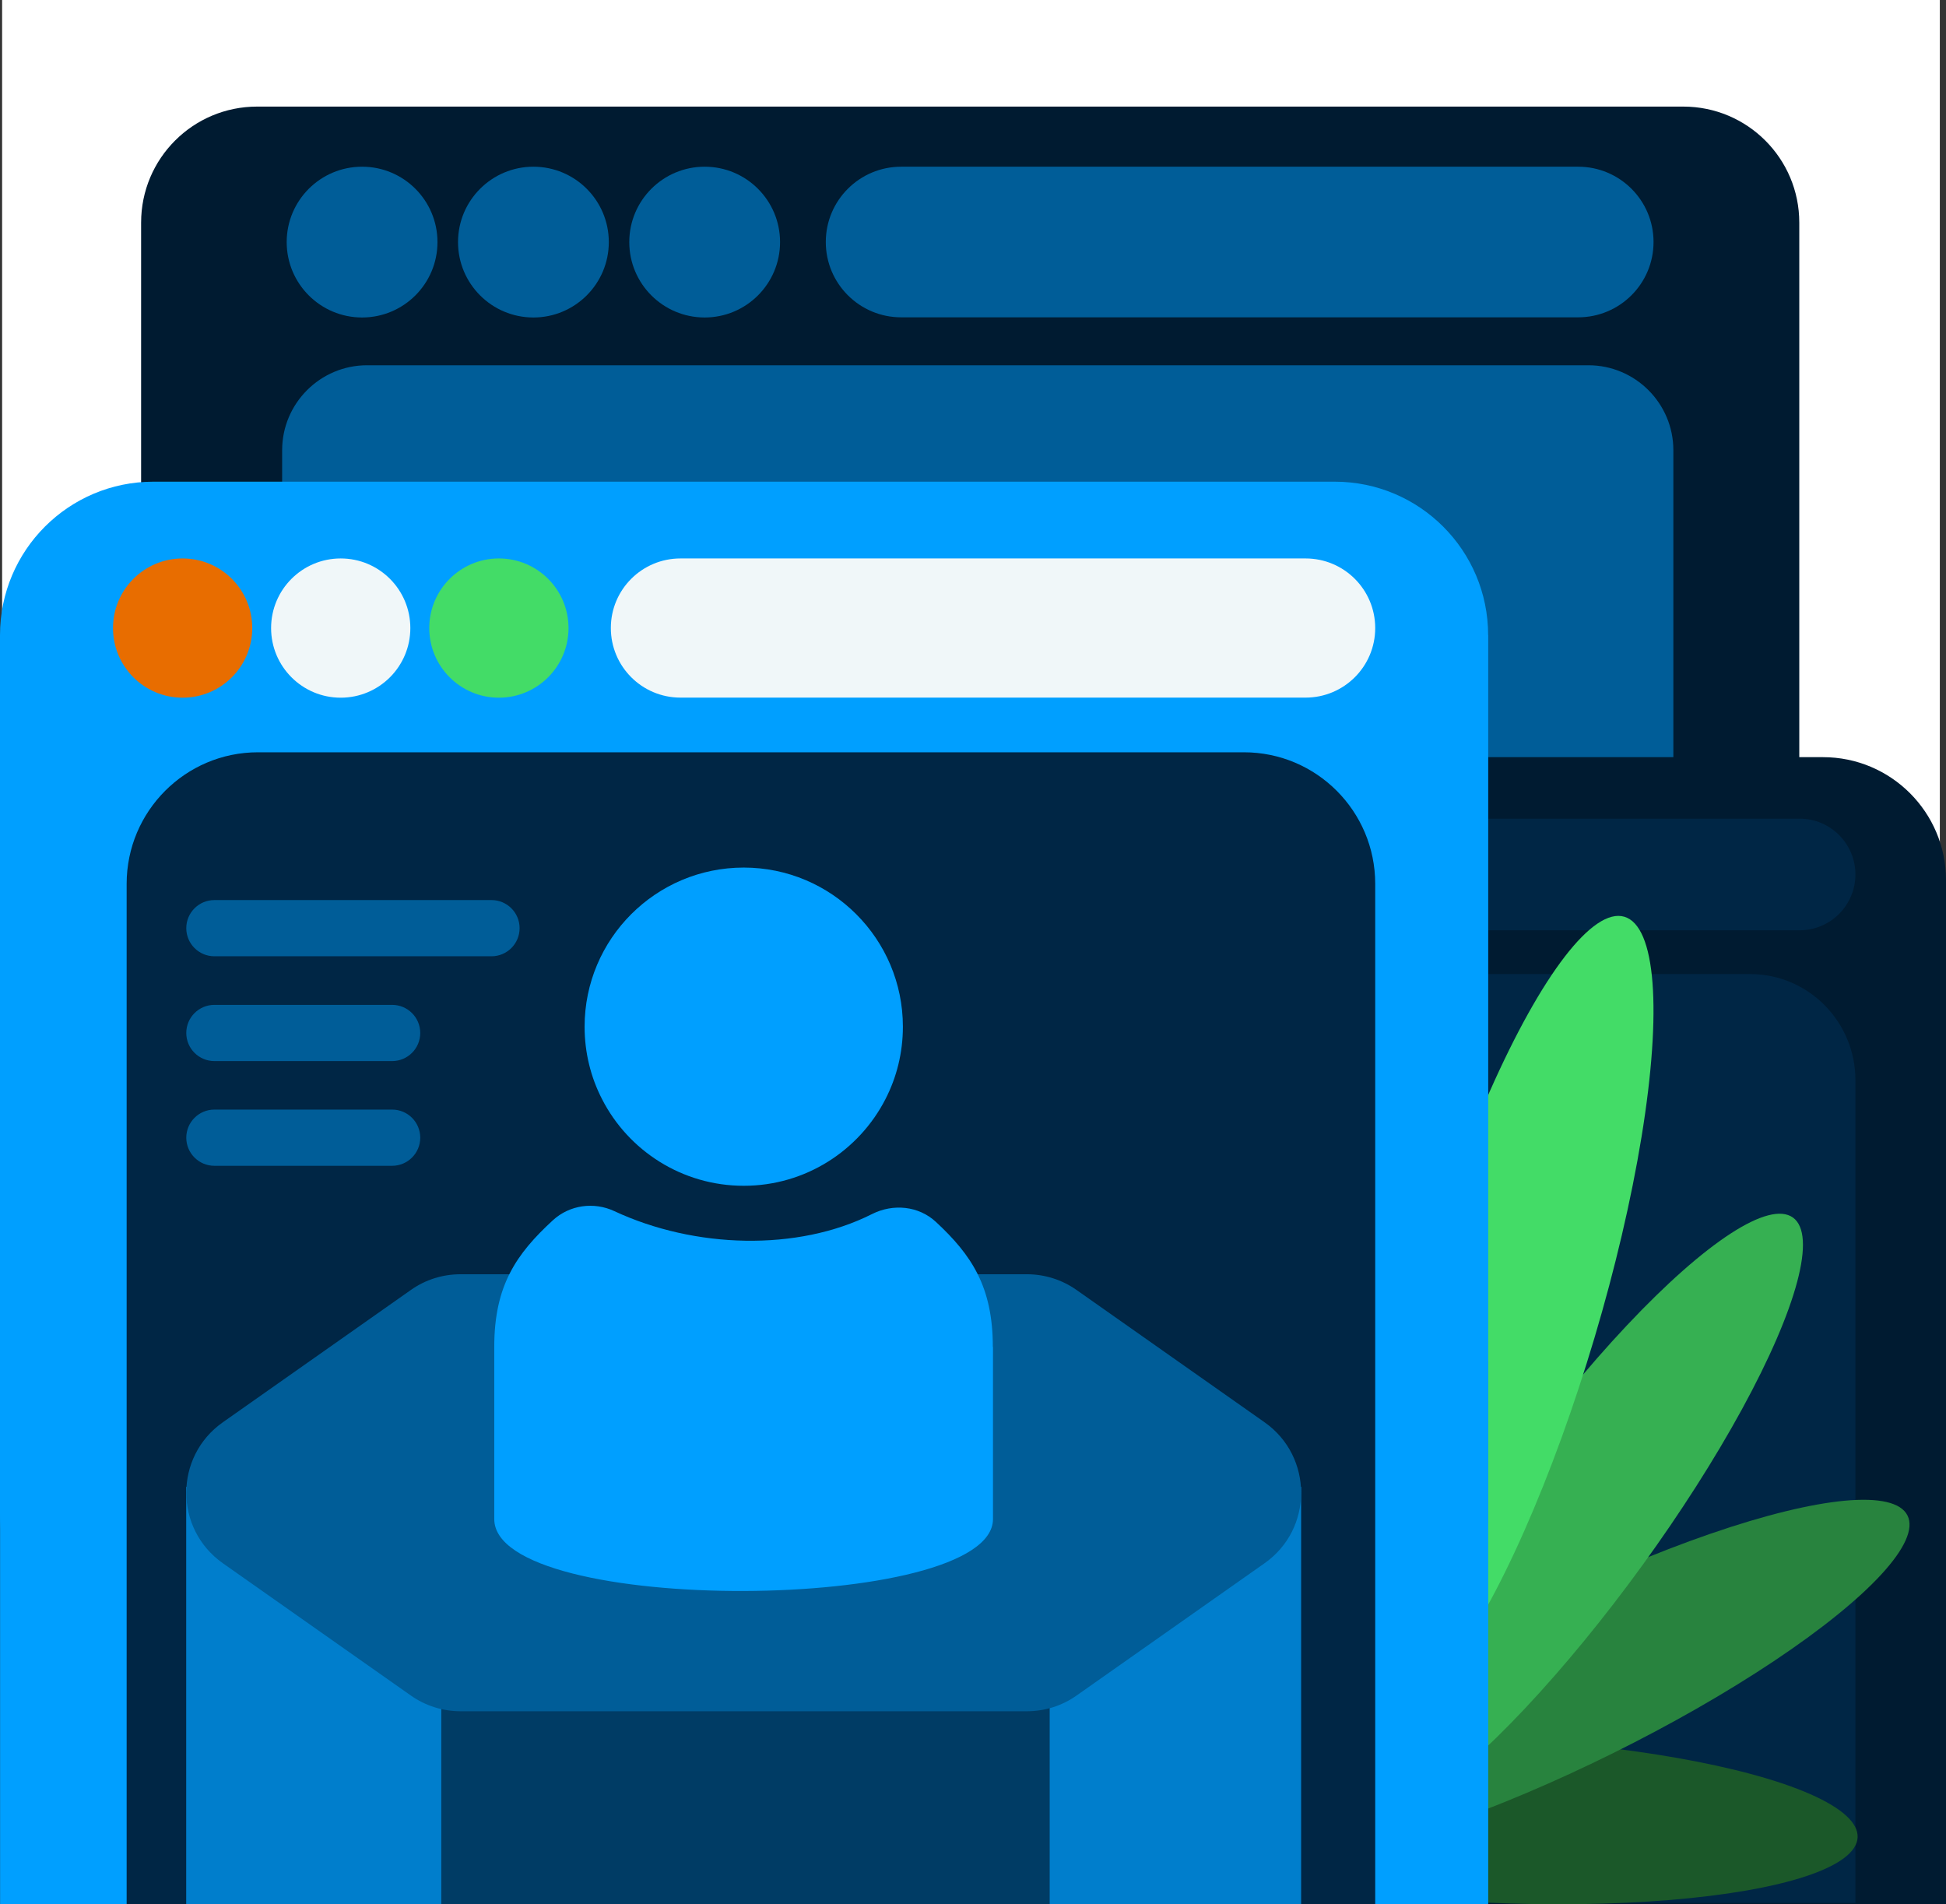
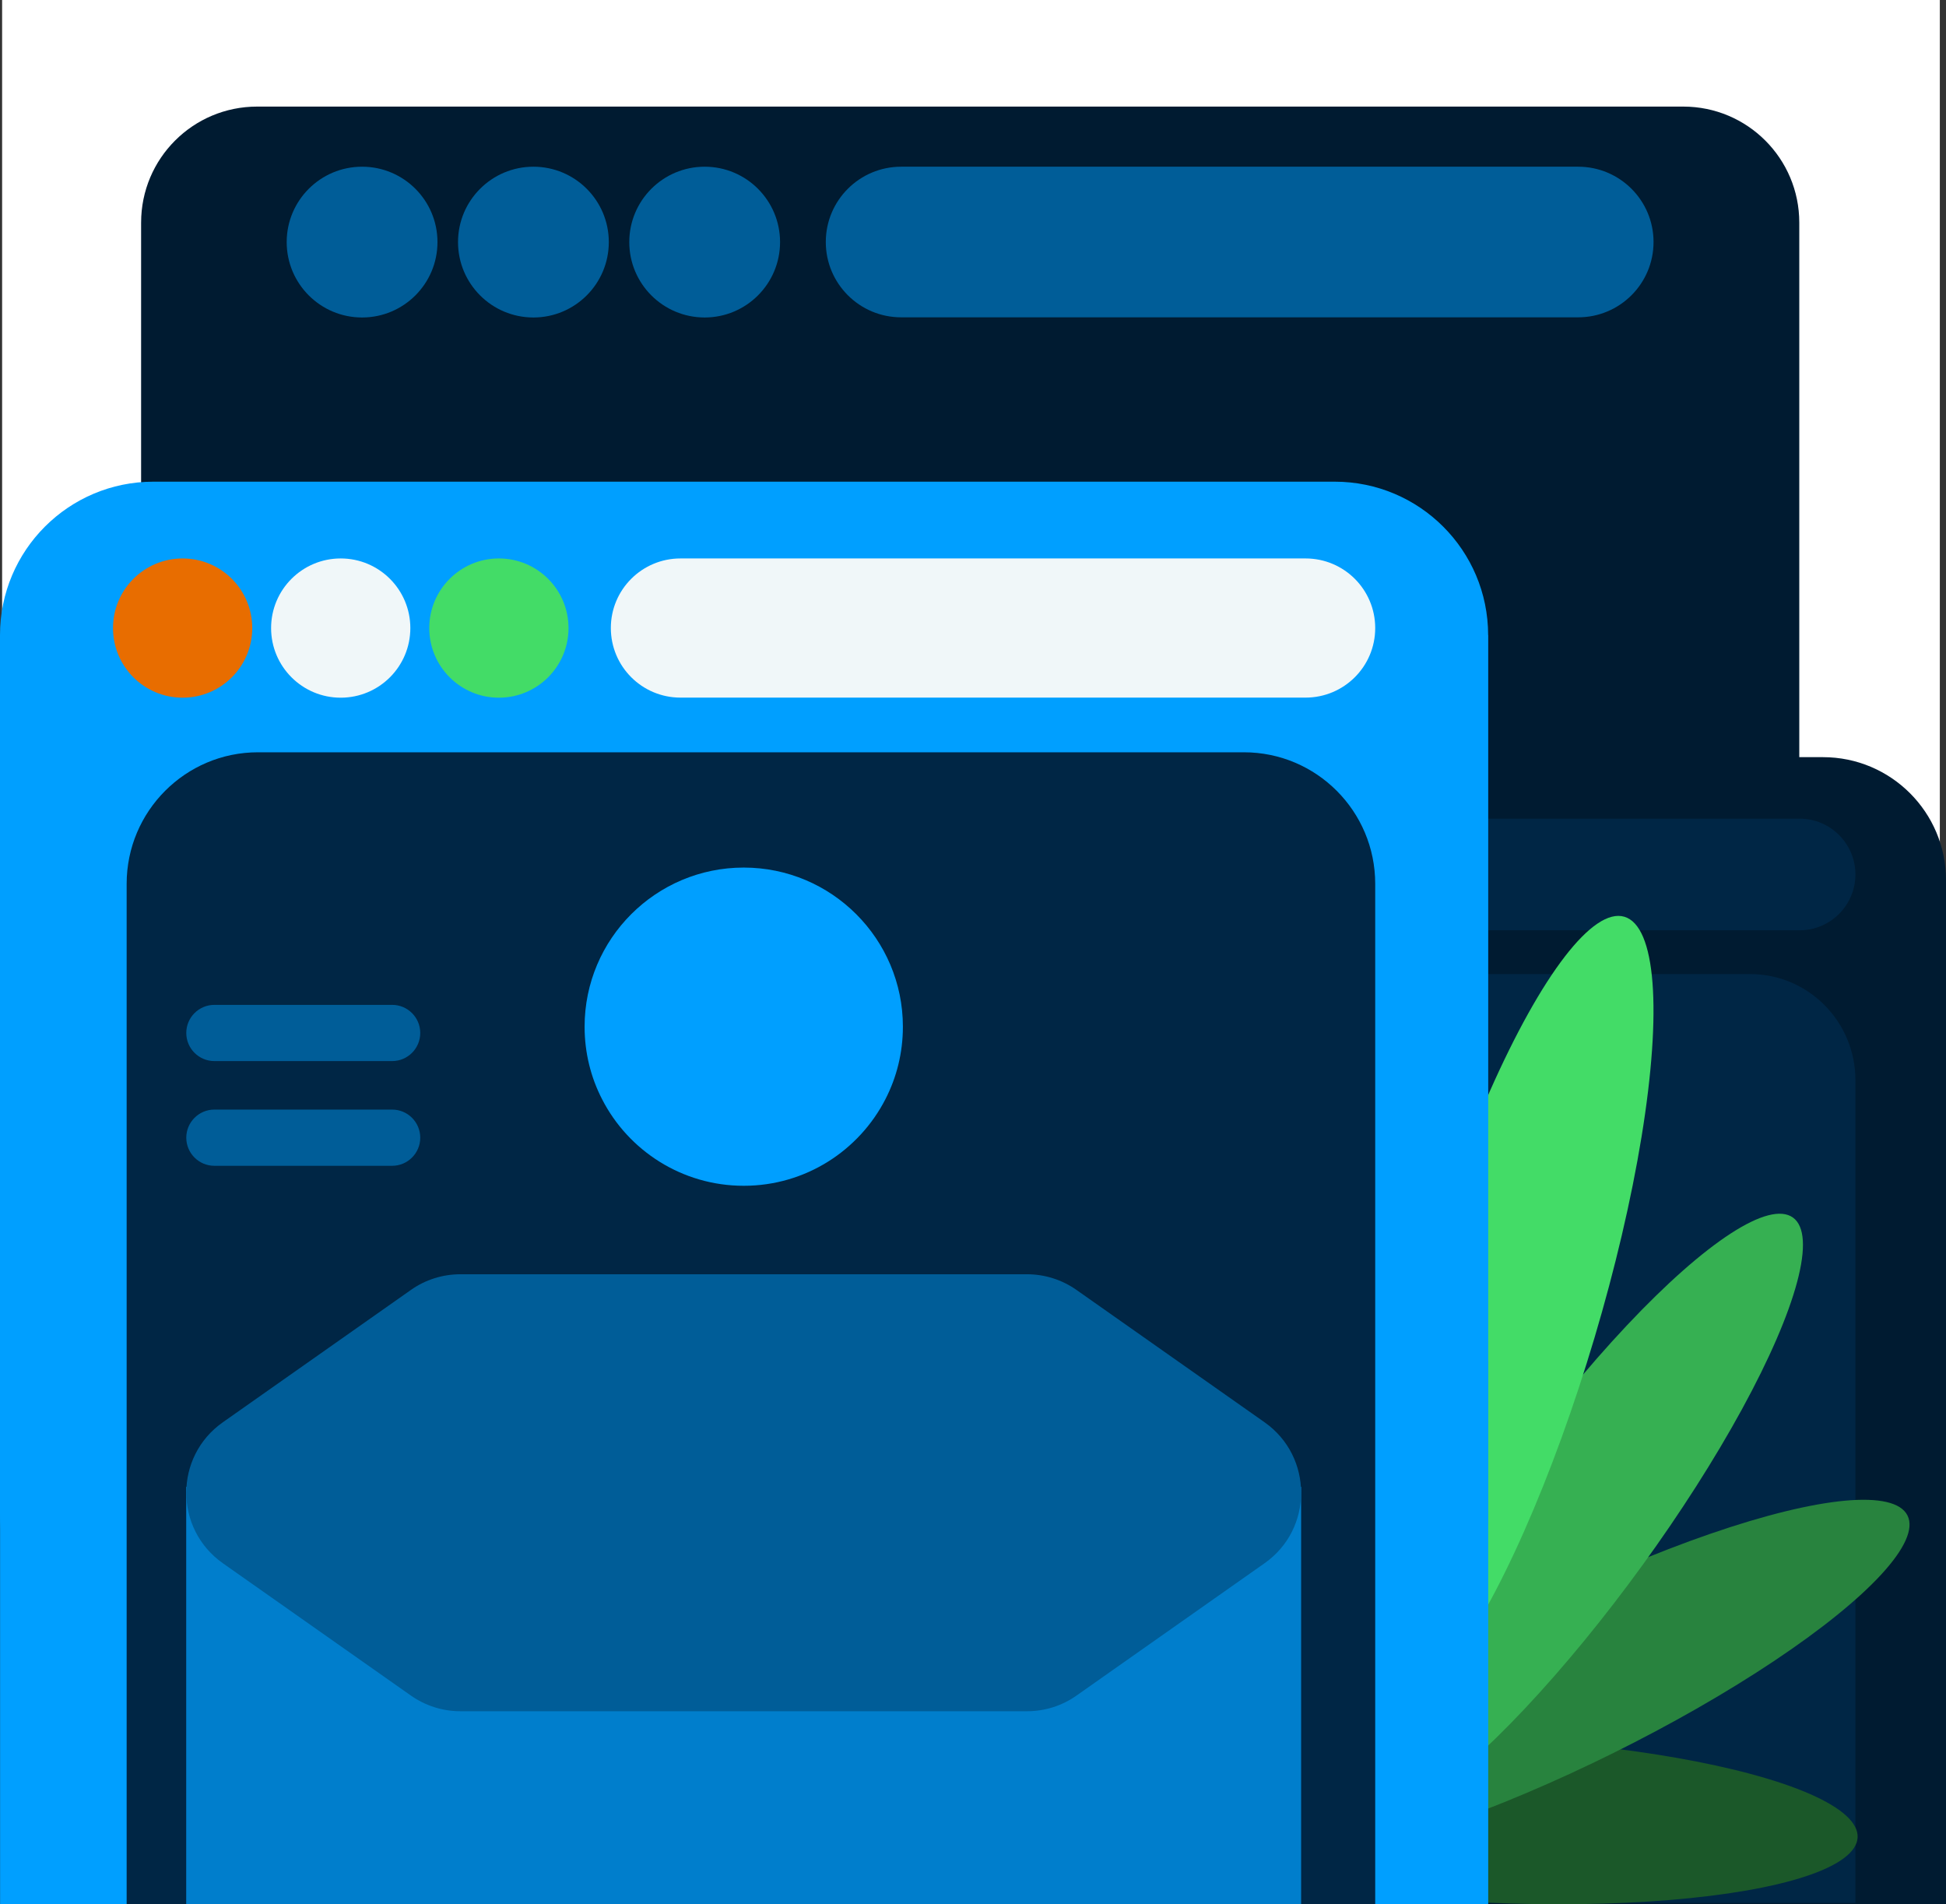
<svg xmlns="http://www.w3.org/2000/svg" id="Layer_2" viewBox="0 0 239.54 234.41">
  <rect x="0" y="0" width="239.54" height="234.41" fill="#333333" stroke="none" />
  <g id="Layer_2-2">
    <g id="Layer_3">
      <rect x=".26" width="238.52" height="233.81" style="fill:#fff;" />
      <path d="m221.48,27.4v127.19c0,10.05-7.04,18.46-16.48,20.54-1.47.33-3,.5-4.57.5H38.41c-1.57,0-3.11-.17-4.58-.5-9.42-2.09-16.46-10.49-16.46-20.54V27.4c0-7.89,6.39-14.28,14.28-14.28h175.55c7.89,0,14.28,6.39,14.28,14.28Z" style="fill:#001b31;" />
      <rect x="17.37" y="133.66" width="204.11" height="74.58" style="fill:#001b31;" />
-       <path d="m45.19,44.96h150.33c5.77,0,10.46,4.69,10.46,10.46v147.32H34.73V55.42c0-5.77,4.69-10.46,10.46-10.46Z" style="fill:#005d98;" />
      <circle cx="44.57" cy="29.8" r="9.28" style="fill:#005d98;" />
      <circle cx="65.66" cy="29.8" r="9.28" style="fill:#005d98;" />
      <circle cx="86.74" cy="29.8" r="9.28" style="fill:#005d98;" />
      <path d="m110.93,20.52h83.33c5.13,0,9.28,4.15,9.28,9.27h0c0,5.12-4.15,9.27-9.28,9.27h-83.33c-5.13,0-9.28-4.15-9.28-9.27h0c0-5.12,4.15-9.27,9.28-9.27Z" style="fill:#005d98;" />
      <path d="m239.54,108.34v86.66c0,7.23-5.07,13.28-11.85,14.78-1.06.24-2.16.36-3.29.36h-116.58c-1.13,0-2.24-.13-3.29-.36-6.78-1.51-11.85-7.55-11.85-14.78v-86.66c0-8.36,6.78-15.14,15.14-15.14h116.58c8.36,0,15.14,6.78,15.14,15.14Z" style="fill:#001b31;" />
      <rect x="92.67" y="180.36" width="146.87" height="54.05" style="fill:#001b31;" />
      <path d="m118.12,119.9h97.31c7.15,0,12.96,5.85,12.96,13.05v101.29h-123.23v-101.29c0-7.2,5.81-13.05,12.96-13.05h0Z" style="fill:#002645;" />
      <circle cx="110.68" cy="107.64" r="6.87" style="fill:#002645;" />
      <circle cx="126.29" cy="107.64" r="6.87" style="fill:#002645;" />
      <circle cx="141.9" cy="107.64" r="6.87" style="fill:#002645;" />
      <path d="m159.82,100.77h61.7c3.79,0,6.87,3.08,6.87,6.87h0c0,3.79-3.08,6.87-6.87,6.87h-61.7c-3.79,0-6.87-3.08-6.87-6.87h0c0-3.79,3.08-6.87,6.87-6.87Z" style="fill:#002645;" />
      <ellipse cx="183.18" cy="224.07" rx="10.12" ry="45.53" transform="translate(-49.06 396.78) rotate(-87.37)" style="fill:#1b5829;" />
      <ellipse cx="194" cy="206.76" rx="45.53" ry="10.12" transform="translate(-71.61 107.59) rotate(-26.35)" style="fill:#28833e;" />
      <ellipse cx="193.98" cy="186.73" rx="45.53" ry="10.12" transform="translate(-71.07 234.14) rotate(-54.05)" style="fill:#36b052;" />
      <ellipse cx="185.49" cy="161.43" rx="50.69" ry="11.26" transform="translate(-22.16 293.14) rotate(-73.42)" style="fill:#43dc67;" />
      <path d="m183.19,78.18v108.08c0,9.02-6.32,16.57-14.79,18.43-1.32.29-2.69.45-4.1.45H18.89c-1.41,0-2.79-.16-4.11-.45-8.45-1.88-14.78-9.41-14.78-18.43v-108.08c0-10.43,8.45-18.89,18.88-18.89h145.41c10.43,0,18.89,8.45,18.89,18.89h0Z" style="fill:#009fff;" />
      <rect x=".01" y="167.48" width="183.18" height="66.93" style="fill:#009fff;" />
      <path d="m31.75,92.6h121.37c8.92,0,16.16,7.25,16.16,16.19v125.62H15.59v-125.62c0-8.93,7.24-16.19,16.16-16.19Z" style="fill:#002645;" />
      <circle cx="22.48" cy="77.31" r="8.57" style="fill:#e86d00;" />
      <circle cx="41.94" cy="77.31" r="8.57" style="fill:#f0f7f9;" />
      <circle cx="61.41" cy="77.31" r="8.57" style="fill:#43dc67;" />
      <path d="m83.76,68.74h76.95c4.73,0,8.57,3.83,8.57,8.57h0c0,4.73-3.84,8.56-8.57,8.56h-76.95c-4.73,0-8.57-3.83-8.57-8.57h0c0-4.73,3.84-8.56,8.57-8.56Z" style="fill:#f0f7f9;" />
      <rect x="22.92" y="183.02" width="137.24" height="51.39" style="fill:#007ecc;" />
-       <rect x="54.32" y="205.89" width="74.89" height="28.52" style="fill:#003c65;" />
      <path d="m126.41,156.85H56.68c-2.19,0-4.32.67-6.1,1.93l-23.15,16.29c-6,4.22-6,13.12,0,17.35l23.15,16.29c1.79,1.26,3.92,1.93,6.1,1.93h69.73c2.19,0,4.32-.67,6.1-1.93l23.15-16.29c6-4.22,6-13.12,0-17.35l-23.15-16.29c-1.79-1.26-3.92-1.93-6.1-1.93Z" style="fill:#005d98;" />
    </g>
    <path d="m111.14,126.38c0,3.21-.77,6.24-2.15,8.92h0c-3.25,6.33-9.84,10.66-17.44,10.66s-14.21-4.34-17.44-10.66c-1.38-2.67-2.15-5.72-2.15-8.92,0-10.82,8.78-19.59,19.59-19.59s19.59,8.78,19.59,19.59Z" style="fill:#009fff;" />
-     <path d="m122.23,165.78v21.2c0,11.63-61.39,11.99-61.39,0v-21.2c0-7.54,2.72-11.44,7.22-15.58,2.05-1.88,5.04-2.3,7.56-1.12,9.88,4.61,22.56,4.98,31.72.36,2.6-1.31,5.74-1.01,7.87.97,4.37,4.06,7,7.97,7,15.38h.02Z" style="fill:#009fff;" />
-     <path d="m26.39,110.79h34.11c1.91,0,3.46,1.55,3.46,3.46h0c0,1.91-1.55,3.46-3.46,3.46H26.39c-1.91,0-3.46-1.55-3.46-3.46h0c0-1.91,1.55-3.46,3.46-3.46Z" style="fill:#005d98;" />
    <path d="m26.39,123.69h21.88c1.91,0,3.46,1.55,3.46,3.46h0c0,1.91-1.55,3.46-3.46,3.46h-21.88c-1.91,0-3.46-1.55-3.46-3.46h0c0-1.91,1.55-3.46,3.46-3.46Z" style="fill:#005d98;" />
    <path d="m26.39,136.58h21.88c1.91,0,3.46,1.55,3.46,3.46h0c0,1.91-1.55,3.46-3.46,3.46h-21.88c-1.91,0-3.46-1.55-3.46-3.46h0c0-1.91,1.55-3.46,3.46-3.46Z" style="fill:#005d98;" />
  </g>
</svg>